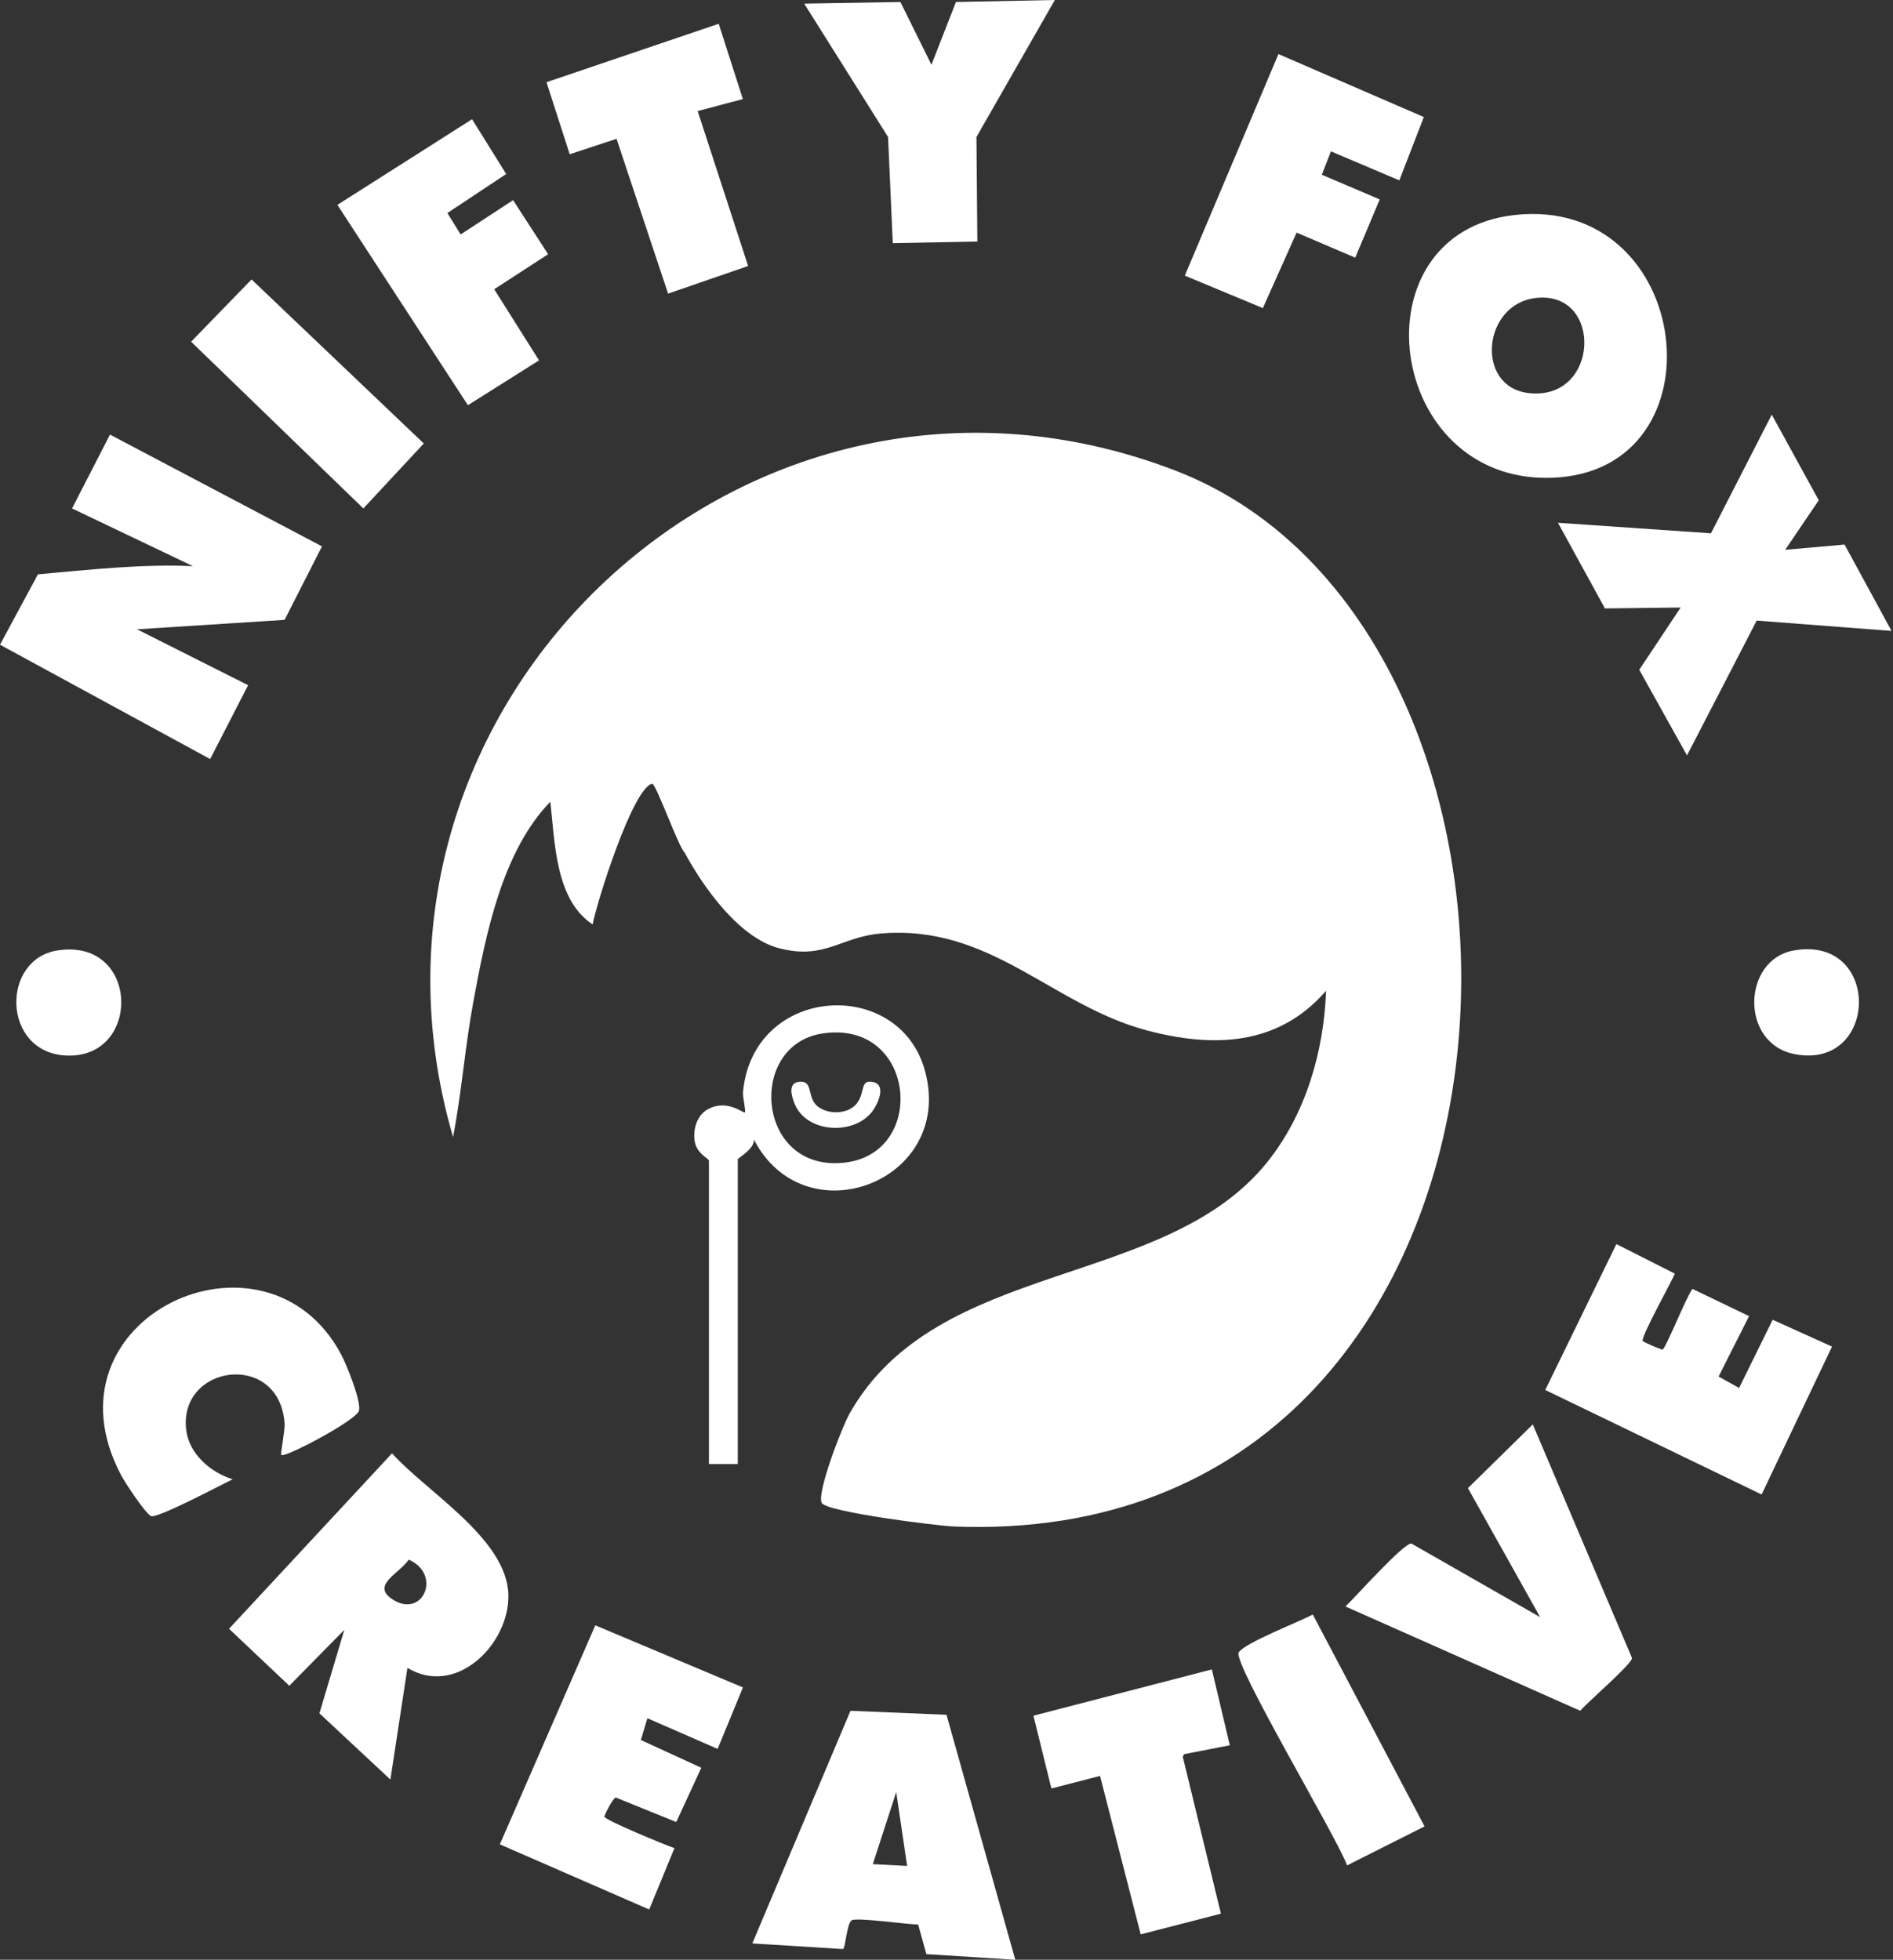
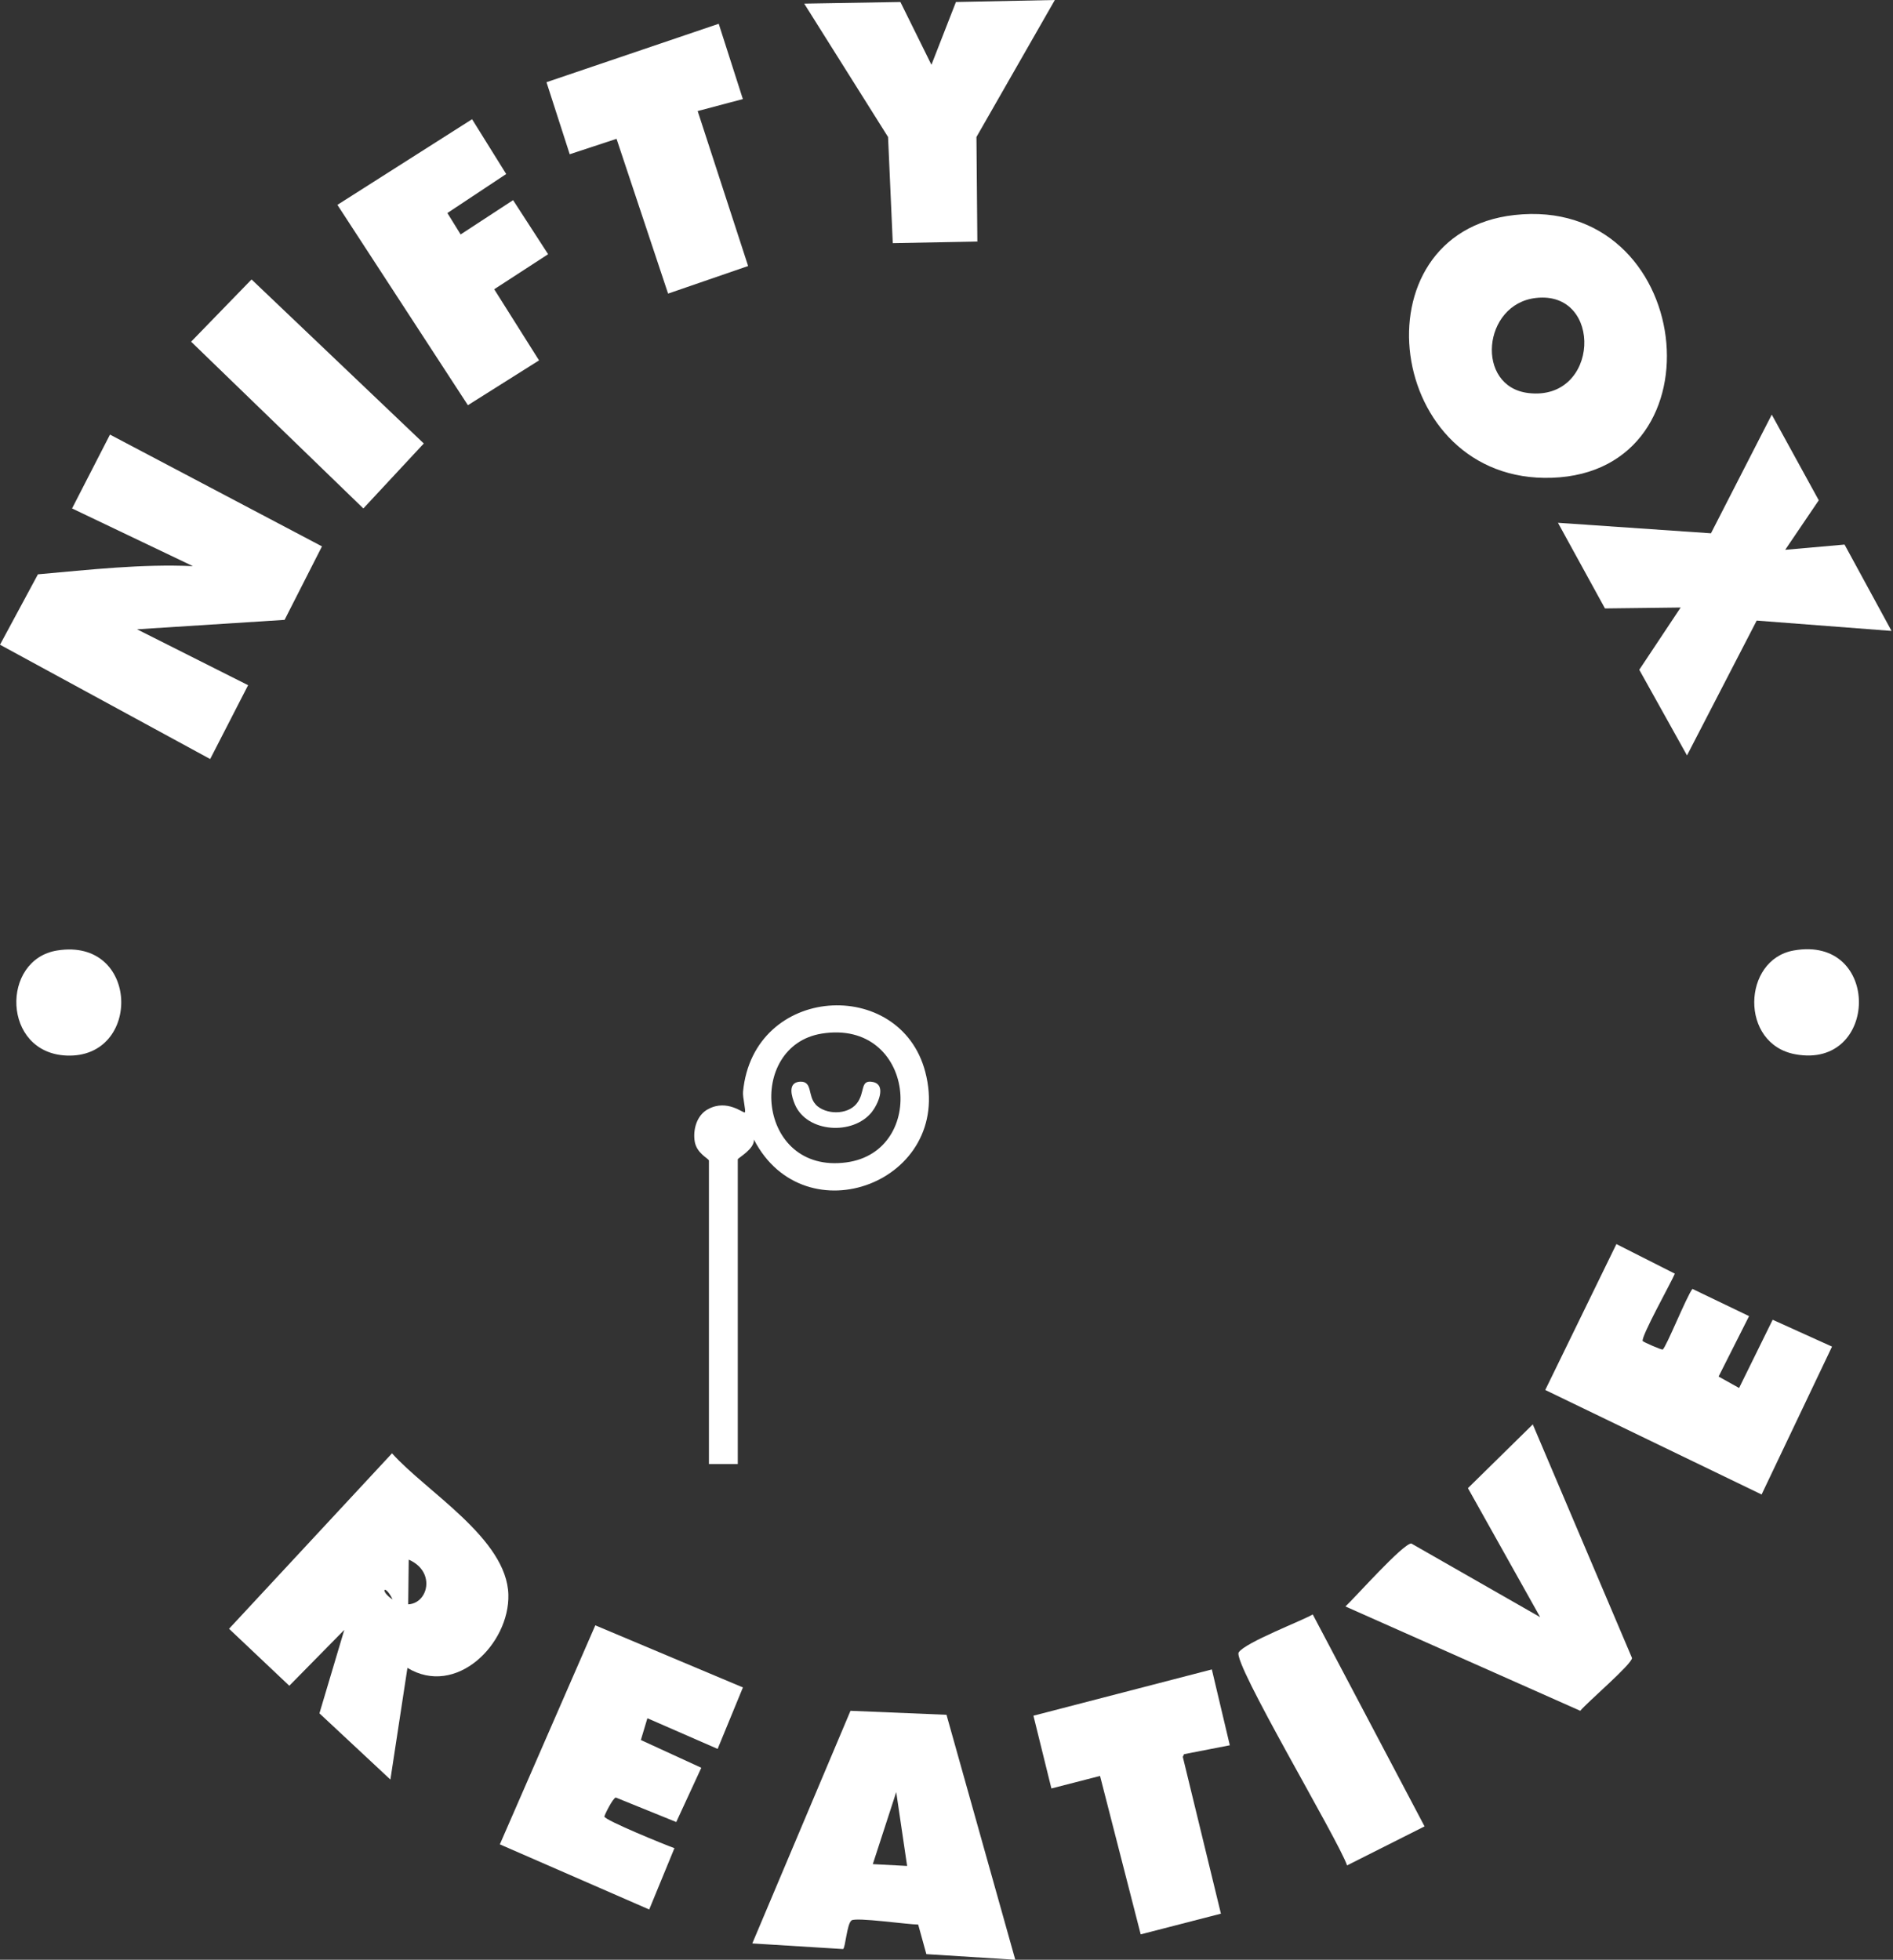
<svg xmlns="http://www.w3.org/2000/svg" width="100%" height="100%" viewBox="0 0 1043 1080" version="1.1" xml:space="preserve" style="fill-rule:evenodd;clip-rule:evenodd;stroke-linejoin:round;stroke-miterlimit:2;">
  <rect x="0" y="0" width="1043" height="1080" fill="#333333" stroke="none" />
  <g transform="matrix(1,0,0,1,-422.875,2.728)">
-     <path d="M1153.3,543.5C1127,573.7 1091.3,574.8 1054.7,565.1C1002,551 968.9,506.7 908.3,511.7C886.2,513.5 877.5,526.3 852.4,519.9C830.2,514.3 810.4,486.2 800,467C796.6,463.7 784.2,428.8 782.2,429.2C771.5,431.4 751.6,494.8 749.4,506.7C728.8,493.2 728.6,461.3 726.1,439.1C699.5,466.5 690.5,512.4 683.7,549.2C679.1,574 677.2,599.6 672.5,623.9C602.9,385 835.3,166.4 1070.2,256.5C1305.1,346.6 1288.3,852.1 948.2,838.5C939.2,838.1 878.9,830.6 875.7,825.6C872.5,820.6 886.9,783.4 891,776.2C939.3,690.7 1064.7,708.1 1121.1,637.7C1142.2,611.4 1152.3,576.9 1153.5,543.4L1153.3,543.5Z" style="fill:white;fill-rule:nonzero;" />
-   </g>
+     </g>
  <g transform="matrix(1,0,0,1,-438.9,0)">
    <path d="M595.7,341.6L514.4,346.8L575.6,377.6L554.7,418.3L438.9,355.3L459.8,316.5C488.1,314 516.9,310.7 545.2,312L478.6,280.2L499.5,239.5L616.3,301.1L595.7,341.6Z" style="fill:white;fill-rule:nonzero;" />
  </g>
  <g transform="matrix(1,0,0,1,-438.9,0)">
    <path d="M1273.3,118.5C1372.4,107.4 1389.6,260.1 1293.9,263.3C1202.2,266.4 1184.7,128.4 1273.3,118.5ZM1285.2,164.2C1255.6,167.5 1251.6,213.1 1281,216.6C1320.3,221.3 1322.4,160 1285.2,164.2Z" style="fill:white;fill-rule:nonzero;" />
  </g>
  <g transform="matrix(1,0,0,1,-438.9,0)">
-     <path d="M663.4,919.1L654,980.7L614.9,944.2L628.6,898.2L598.3,929L565.1,897.6L654.9,800.9C673.8,822.1 718.2,847.9 719,878.8C719.7,906 690.2,935.5 663.3,919.1L663.4,919.1ZM664.1,859.5C658.8,867.3 643.3,873.5 655,881.3C671.9,892.5 682.6,867.5 664.1,859.5Z" style="fill:white;fill-rule:nonzero;" />
+     <path d="M663.4,919.1L654,980.7L614.9,944.2L628.6,898.2L598.3,929L565.1,897.6L654.9,800.9C673.8,822.1 718.2,847.9 719,878.8C719.7,906 690.2,935.5 663.3,919.1L663.4,919.1ZC658.8,867.3 643.3,873.5 655,881.3C671.9,892.5 682.6,867.5 664.1,859.5Z" style="fill:white;fill-rule:nonzero;" />
  </g>
  <g transform="matrix(1,0,0,1,-438.9,0)">
    <path d="M960.4,945L998.3,1080L949.3,1076.9L944.8,1060.6C939.4,1060.6 910.7,1056.5 908.1,1058.3C905.5,1060.1 904.7,1073.6 903.4,1074.1L853.4,1071L907.5,942.8L960.5,945L960.4,945ZM932.7,987.6L919.8,1027.3L938.7,1028.3L932.7,987.6Z" style="fill:white;fill-rule:nonzero;" />
  </g>
  <g transform="matrix(1,0,0,1,-438.9,0)">
    <path d="M1422.5,303L1455.2,300.1L1481.1,347.7L1406.8,342L1368.4,416.3L1342.1,369.1L1364.9,334.8L1323.2,335.3L1297.3,288.1L1381.6,293.9L1415.1,228.5L1441,275.7L1422.5,303Z" style="fill:white;fill-rule:nonzero;" />
  </g>
  <g transform="matrix(1,0,0,1,-438.9,0)">
    <path d="M1344.1,739.1C1344.4,739.6 1354.4,744 1355,743.7C1356.8,742.8 1368.3,714.1 1371.4,710.3L1402.6,725.3L1385.8,758.6L1397.1,764.9L1415.6,727.3L1448.3,742.1L1409.5,823.6L1290.3,766L1329.5,685.6L1361.7,701.9C1359.8,706.6 1342.8,736.9 1344,739.1L1344.1,739.1Z" style="fill:white;fill-rule:nonzero;" />
  </g>
  <g transform="matrix(1,0,0,1,-438.9,0)">
    <path d="M848.2,930L834.3,963.8L795.6,946.9L792,958.9L825.3,974.2L811.5,1004.1L778.2,990.6C776.6,990.8 771.8,1000.5 771.9,1001.1C772.3,1003.2 805.9,1016.9 810.5,1018.5L796.6,1052.3L714.3,1016.4L766.9,895.7L848.4,930L848.2,930Z" style="fill:white;fill-rule:nonzero;" />
  </g>
  <g transform="matrix(1,0,0,1,-438.9,0)">
    <path d="M1283.4,784.9L1338.1,913.7C1338.1,917.1 1313.4,938.1 1309.6,942.8L1180.2,885.3C1185.5,880.4 1211.8,850.7 1216.5,850.6L1287.5,891.2L1247.7,820.1L1283.5,784.9L1283.4,784.9Z" style="fill:white;fill-rule:nonzero;" />
  </g>
  <g transform="matrix(1,0,0,1,-438.9,0)">
-     <path d="M593.9,801.8C593.3,801.1 596,788.4 595.7,784.5C593,744.3 537.1,751.7 541.5,788.1C543.1,801.2 554.9,811.5 567.1,815.2C561.5,817.9 525.3,837.1 522.1,835.5C518.9,833.9 508,817.4 505.7,813.1C459.5,726 585.4,668.2 626.9,746.5C629.8,751.9 638,772.1 636.7,777.4C635.4,782.7 595.5,803.7 594,801.8L593.9,801.8Z" style="fill:white;fill-rule:nonzero;" />
-   </g>
+     </g>
  <g transform="matrix(1,0,0,1,-438.9,0)">
    <path d="M1020.1,0L976.9,75.5L977.4,133.1L930.8,134L928.2,75.5L882,2L935,1.1L952.1,35.7L965.6,1.1L1020.1,0Z" style="fill:white;fill-rule:nonzero;" />
  </g>
  <g transform="matrix(1,0,0,1,-438.9,0)">
    <path d="M699,65.7L717.8,95.9L685.4,117.4L692.7,129.2L721.6,110.3L740.9,140.1L711.2,159.4L735.9,198.6L696.7,223.3L624.8,112.9L699,65.7Z" style="fill:white;fill-rule:nonzero;" />
  </g>
  <g transform="matrix(1,0,0,1,-438.9,0)">
-     <path d="M1209.9,99.4L1172.2,83.4L1167.2,96.3L1199.1,109.9L1185.6,142L1153.3,128.2L1134.7,169.8L1091.7,151.9L1143.3,29.8L1223.4,64.5L1209.9,99.4Z" style="fill:white;fill-rule:nonzero;" />
-   </g>
+     </g>
  <g transform="matrix(1,0,0,1,-438.9,0)">
    <path d="M848.2,54.6L823.3,61.2L851.1,146.6L807,161.8L778.6,76.5L752.8,85L740,45.3L834.9,13.1L848.2,54.6Z" style="fill:white;fill-rule:nonzero;" />
  </g>
  <g transform="matrix(1,0,0,1,-438.9,0)">
    <path d="M1106.6,920L1116.5,961.8L1091.3,966.7L1090.6,968.2L1111.6,1054.6L1067.4,1066L1045,978.7L1018.2,985.6L1008.3,945.5L1106.6,920Z" style="fill:white;fill-rule:nonzero;" />
  </g>
  <g transform="matrix(1,0,0,1,-438.9,0)">
    <path d="M829.4,639.4C829,638.3 822.8,635.5 821.7,629.2C820.6,622.9 822.6,614.6 829.1,611.2C839.7,605.5 848.6,613.8 849.3,613C850,612.2 848,604.8 848.3,601.6C854,542.5 934.9,538 948.7,590.7C964.6,651.3 882.3,682.3 854.3,628C854.7,633.2 845.4,638.2 845.4,638.9L845.4,806.8L829.5,806.8L829.5,639.4L829.4,639.4ZM891.7,569.6C849.9,576.3 855.8,647.1 905.1,640.6C950.3,634.7 943.2,561.4 891.7,569.6Z" style="fill:white;fill-rule:nonzero;" />
  </g>
  <g transform="matrix(1,0,0,1,-438.9,0)">
    <path d="M672.4,244.4L639.1,280.2L544.2,188.3L577.5,154L672.4,244.4Z" style="fill:white;fill-rule:nonzero;" />
  </g>
  <g transform="matrix(1,0,0,1,-438.9,0)">
    <path d="M1223.8,1006.5L1181.1,1028C1176.2,1013.7 1117.8,916.1 1121.4,910.6C1125,905.1 1156.5,893.1 1162.2,889.7L1223.8,1006.5Z" style="fill:white;fill-rule:nonzero;" />
  </g>
  <g transform="matrix(1,0,0,1,-438.9,0)">
    <path d="M470.4,523.8C515.9,516.5 517.2,583.4 475.6,581.7C440,580.3 439.2,528.8 470.4,523.8Z" style="fill:white;fill-rule:nonzero;" />
  </g>
  <g transform="matrix(1,0,0,1,-438.9,0)">
    <path d="M1427.2,523.8C1475.6,515.2 1474.3,589.5 1428.1,581C1397.3,575.4 1398.8,528.8 1427.2,523.8Z" style="fill:white;fill-rule:nonzero;" />
  </g>
  <g transform="matrix(1,0,0,1,-438.9,0)">
    <path d="M888.3,608.7C893.8,614.4 905.7,614.5 910.8,608.3C915.9,602.1 912.4,594.7 920,596.3C927.6,598 922.4,608.9 919.2,612.9C908.8,625.8 883.5,624.2 876.9,608.7C875.1,604.4 872.6,596.6 879.6,596.1C886.8,595.7 883.8,603.9 888.3,608.6L888.3,608.7Z" style="fill:white;fill-rule:nonzero;" />
  </g>
</svg>